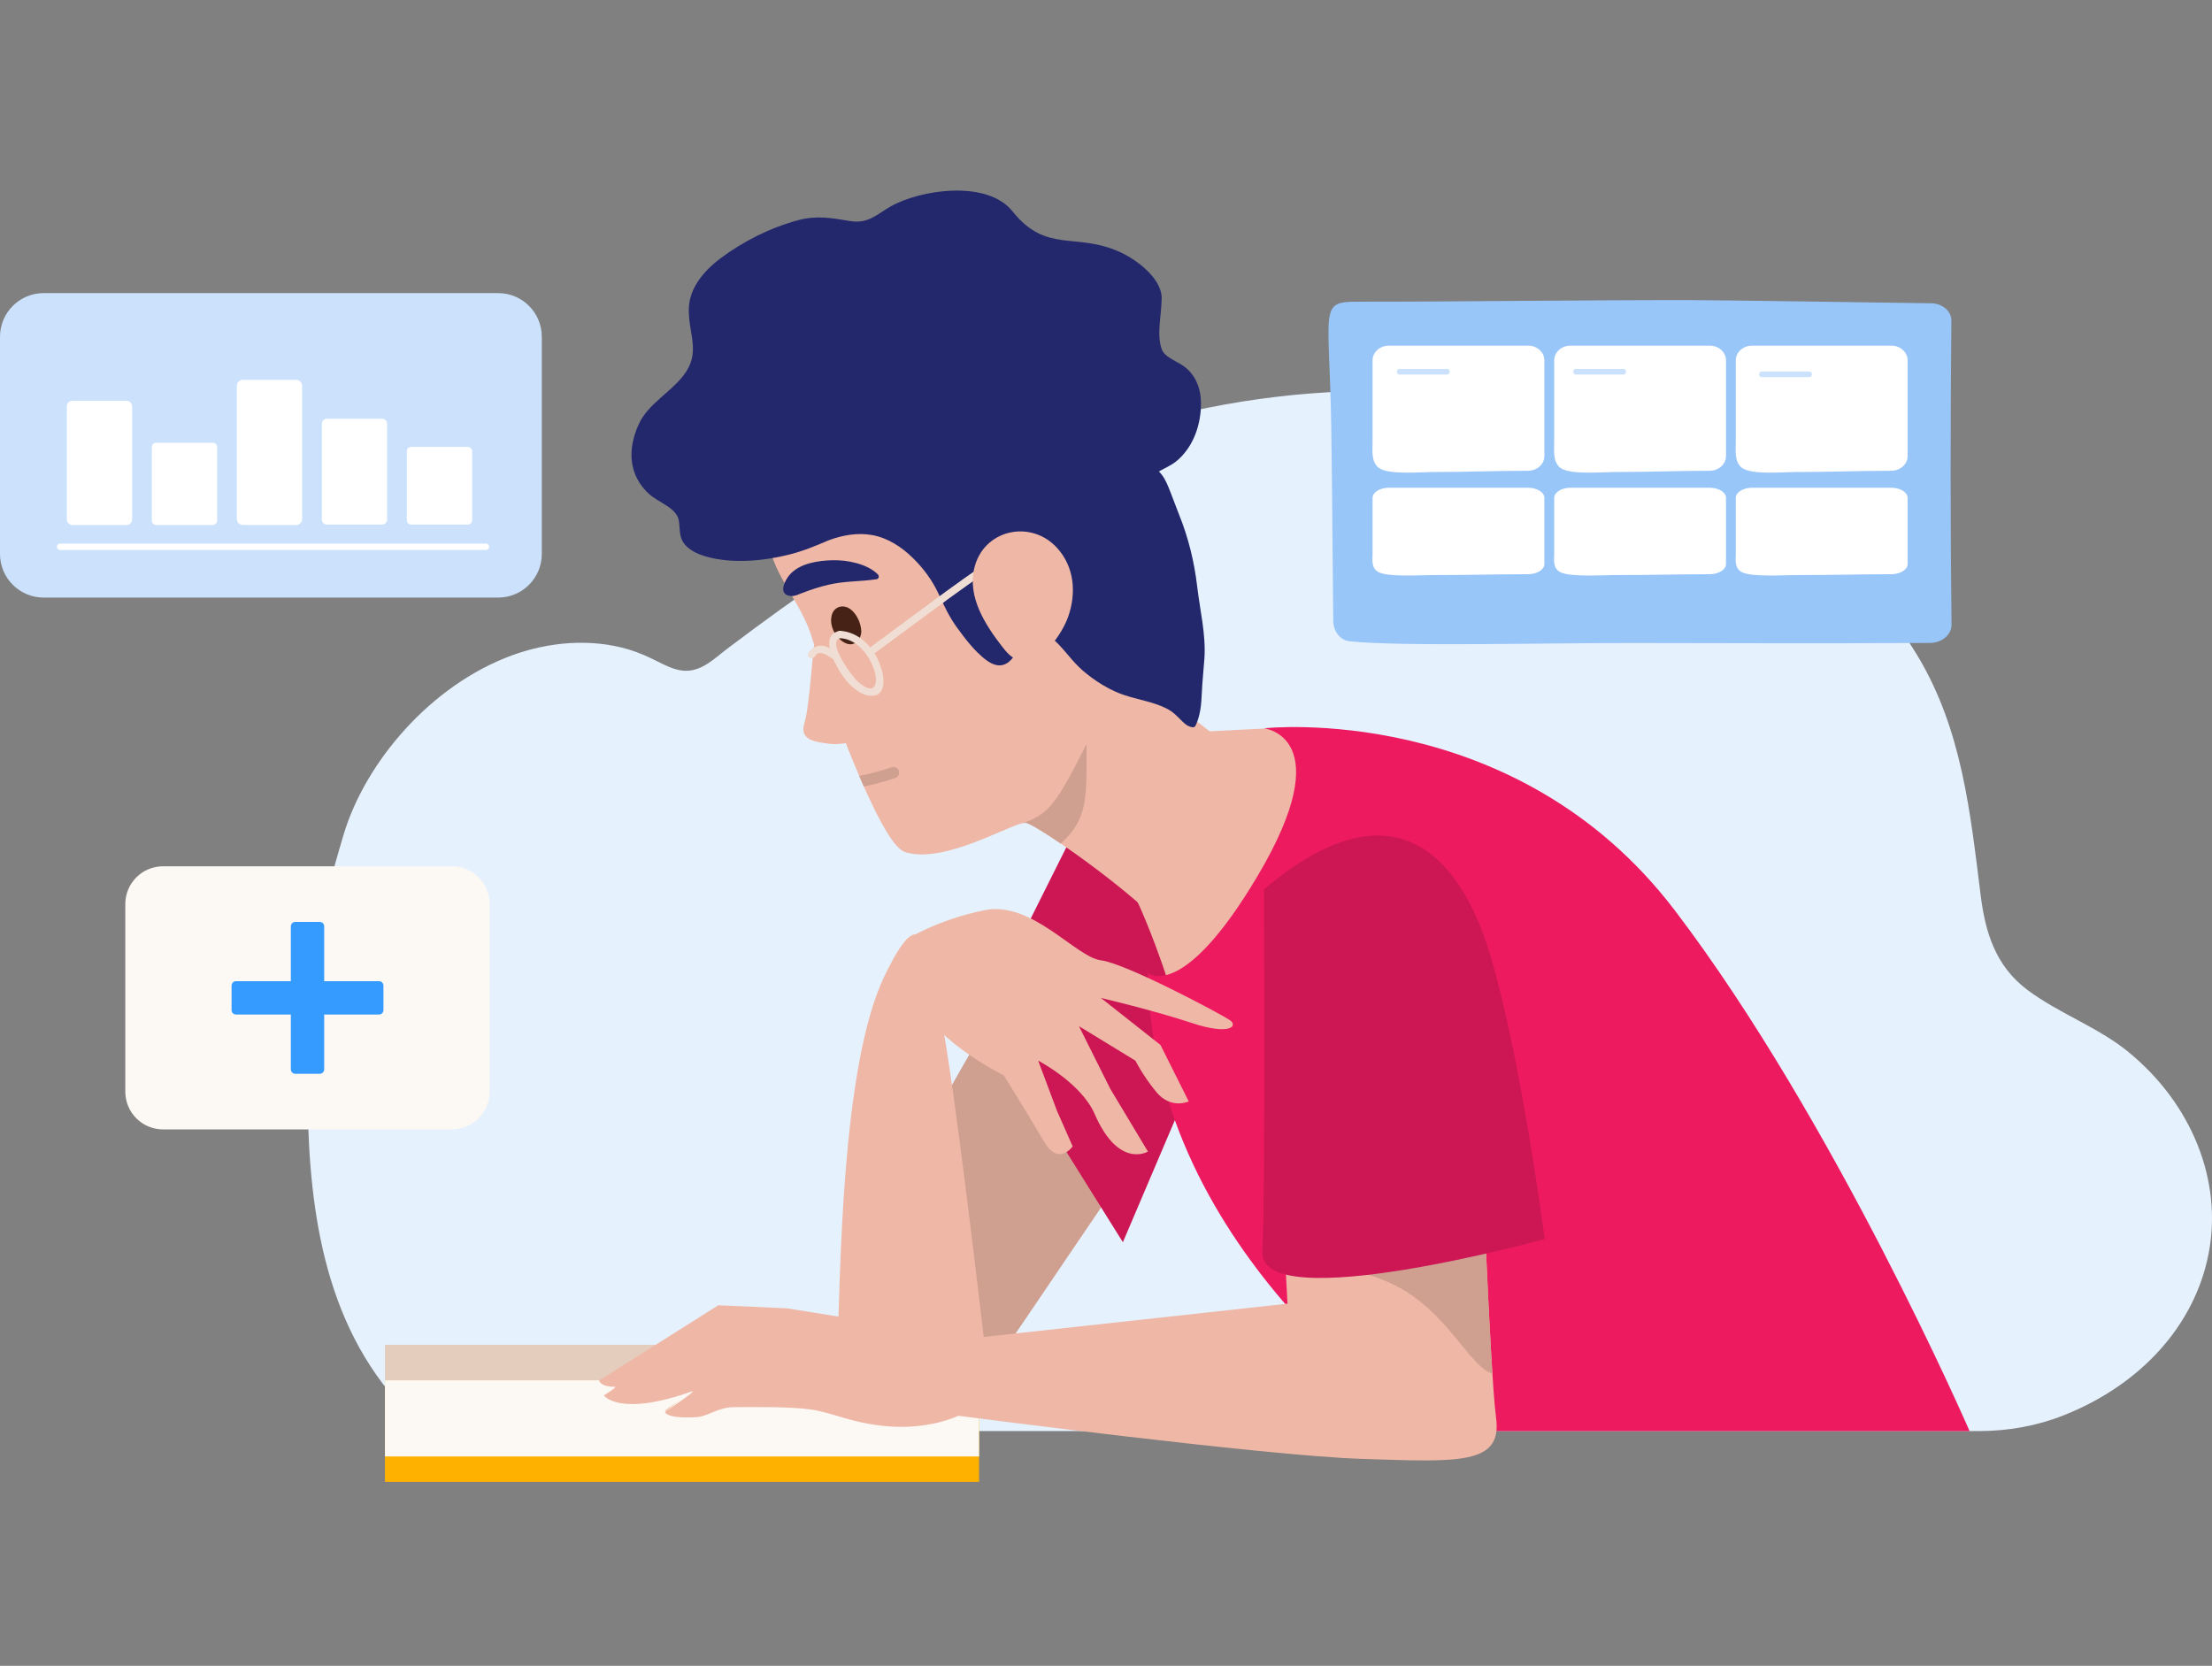
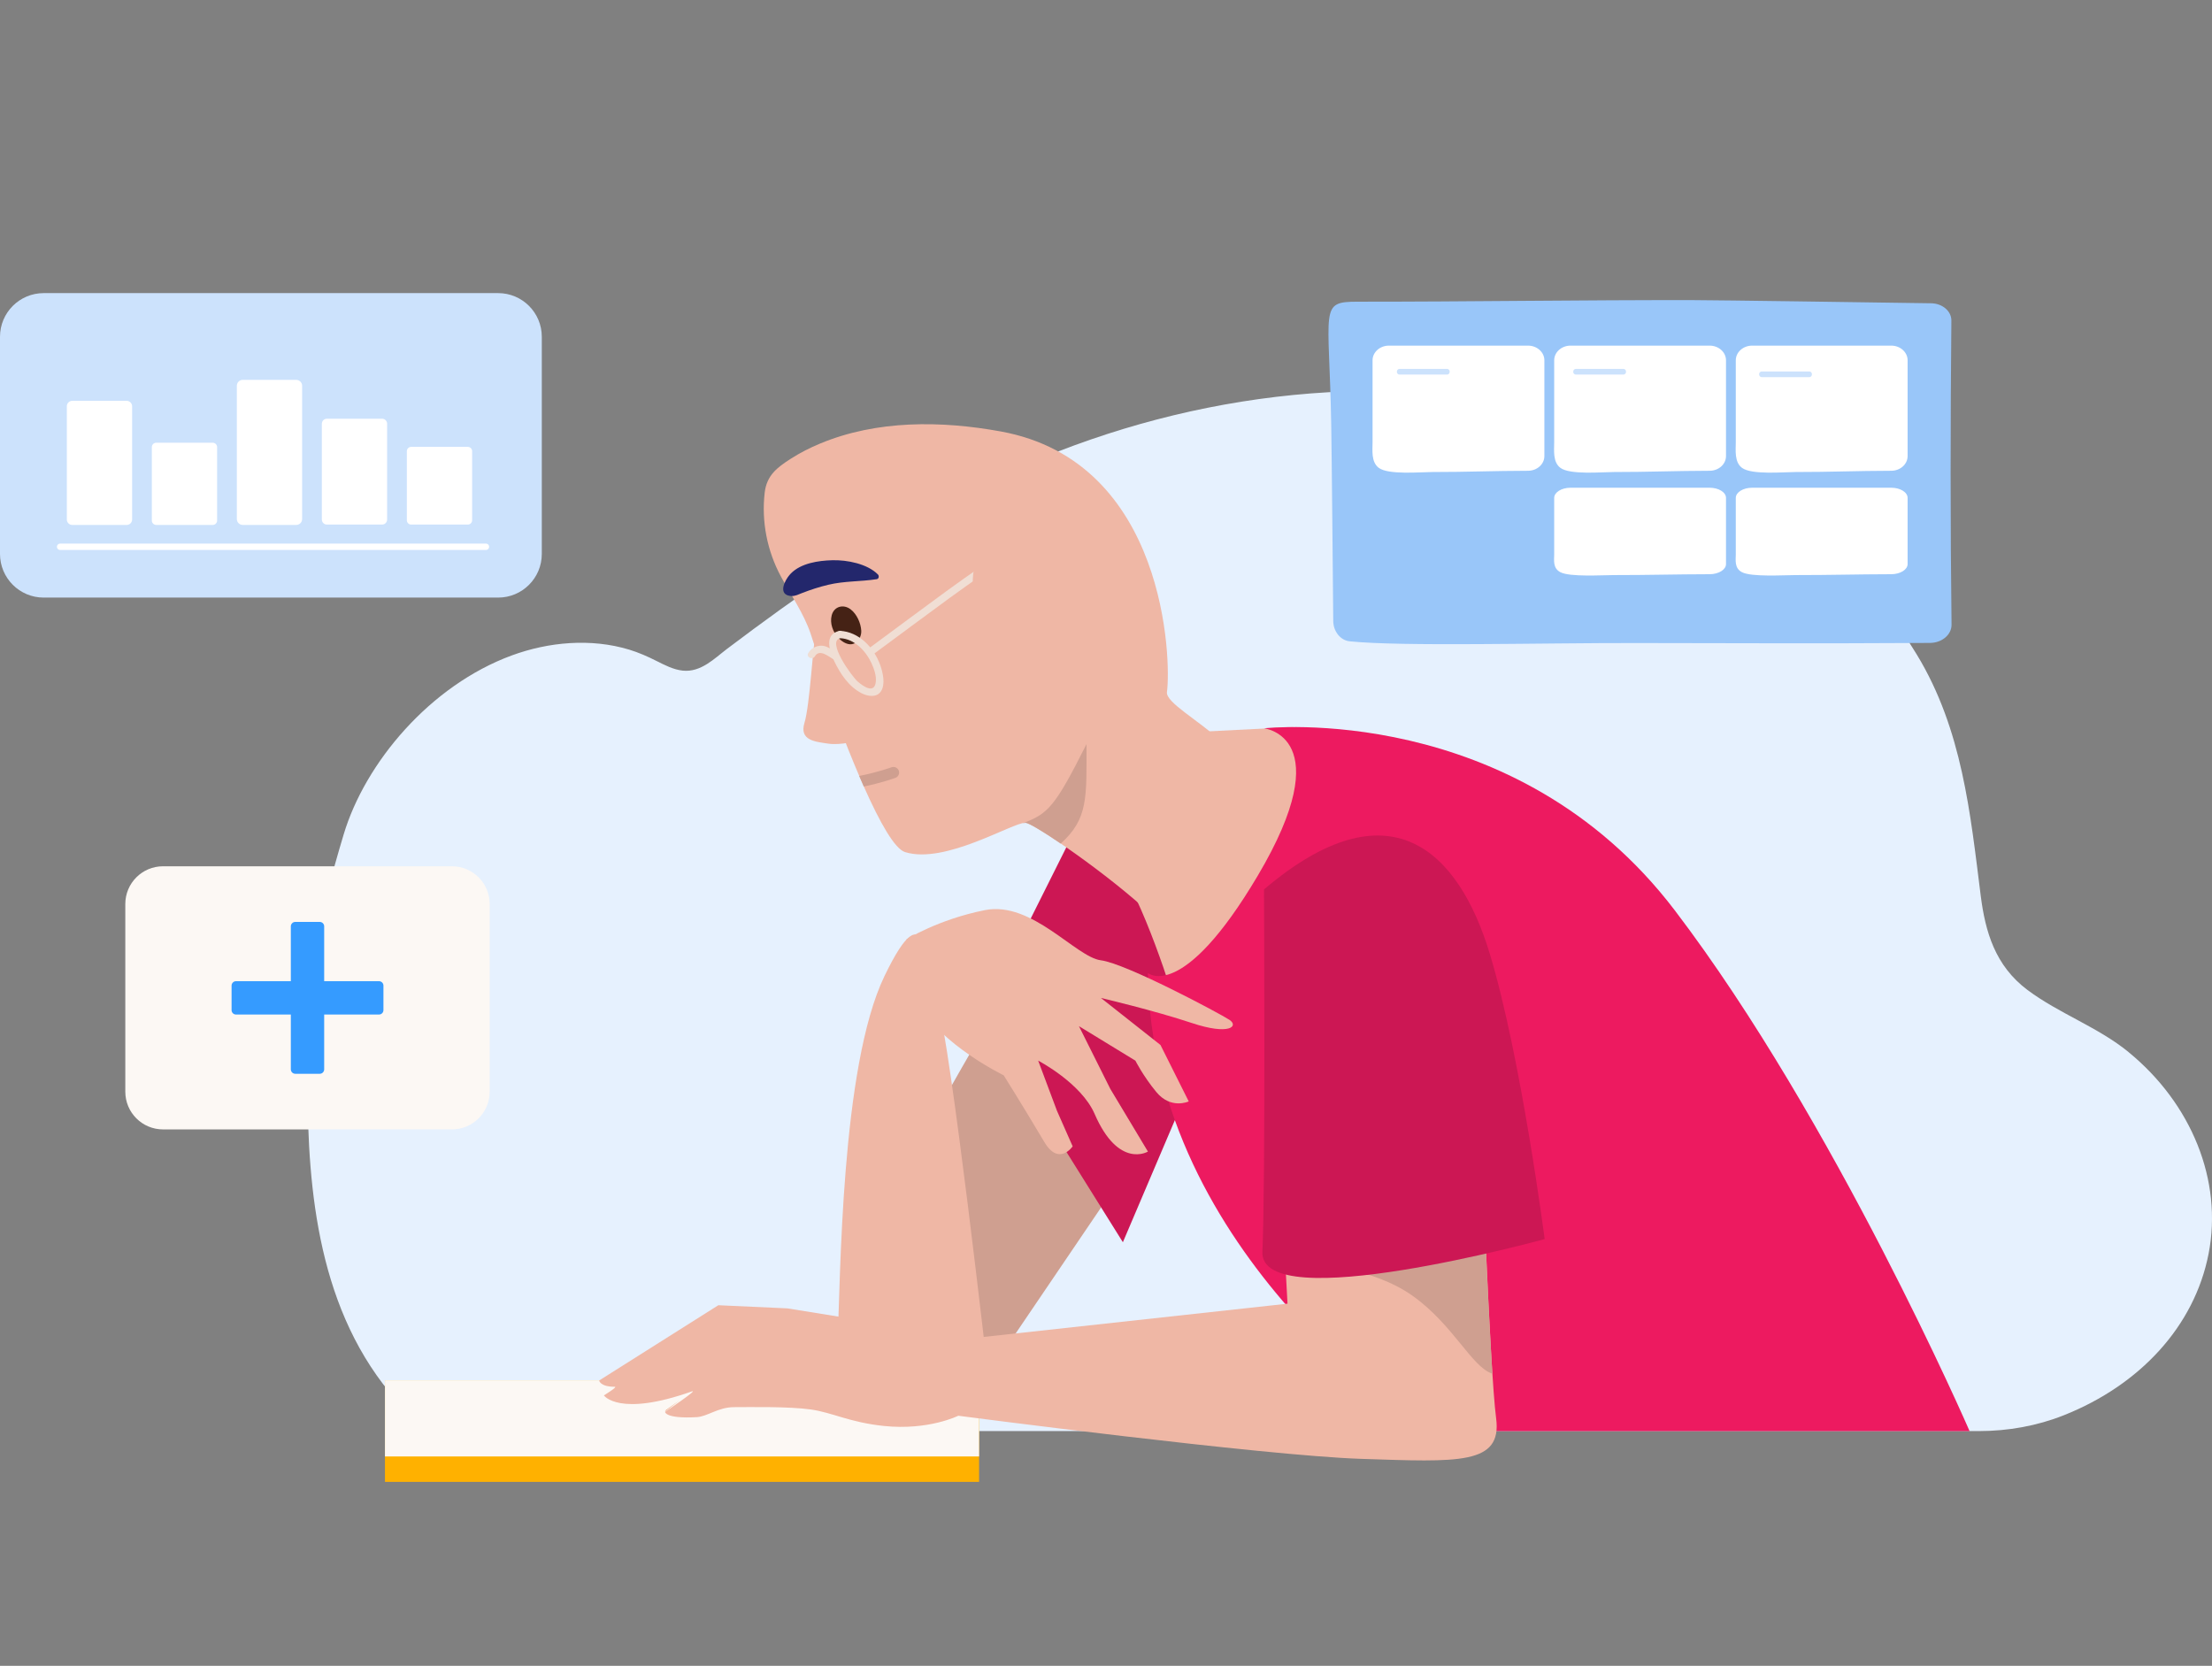
<svg xmlns="http://www.w3.org/2000/svg" width="320" height="241" viewBox="0 0 320 241" fill="none">
  <rect x="0" y="0" width="320" height="241" fill="#808080" stroke="none" />
  <g clip-path="url(#clip0_1438_68618)">
    <g clip-path="url(#clip1_1438_68618)">
      <path d="M72.064 42.405H6.317C2.828 42.405 0 45.233 0 48.722V80.139C0 83.627 2.828 86.455 6.317 86.455H72.064C75.552 86.455 78.38 83.627 78.38 80.139V48.722C78.38 45.233 75.552 42.405 72.064 42.405Z" fill="#CCE2FC" />
      <path d="M307.936 152.211C303.514 148.595 297.876 146.636 293.313 143.226C288.607 139.708 287.202 134.757 286.546 129.61C285.038 117.707 283.889 105.544 277.296 94.699C271.513 85.185 262.717 75.516 252.571 69.654C241.391 63.191 229.405 59.567 215.347 57.645C187.689 53.862 160.393 60.104 137.516 72.516C126.012 78.754 115.396 86.148 105.171 93.878C103.375 95.236 101.409 97.304 98.756 97.02C97.386 96.87 96.135 96.203 94.95 95.611C93.687 94.975 92.408 94.407 91.034 93.988C85.46 92.295 79.332 92.879 74.042 94.821C62.25 99.152 52.835 110.313 49.716 120.723C46.076 132.859 44.45 140.723 44.489 157.098C44.525 172.234 46.029 189.869 57.442 202.696C59.897 205.451 63.672 207.038 67.647 207.038H286.27C290.506 207.038 294.706 206.284 298.563 204.749C298.587 204.741 298.611 204.729 298.634 204.721C309.523 200.374 317.442 191.93 319.503 181.401C321.587 170.77 317.012 159.641 307.932 152.215L307.936 152.211Z" fill="#E6F1FE" />
      <path d="M187.079 105.185L168.867 106.108L158.287 126.965L164.019 142.831H174.272L187.079 121.971L189.633 109.192L187.079 105.185Z" fill="#EFB7A5" />
      <path d="M161.08 172.045L142.932 198.811C142.932 198.811 129.32 178.397 131.136 171.137C132.952 163.877 141.116 151.63 144.294 145.278" fill="#CF9F90" />
      <path d="M155.182 120.738L142.027 147.05L162.442 179.714L172.876 155.214C172.876 155.214 163.35 117.106 155.182 120.734V120.738Z" fill="#CC1754" />
      <path d="M192.184 110.955L183.167 129.407L175.145 140.54C175.145 140.54 171.32 136.813 166.725 132.475C160.337 126.443 149.449 119.056 148.363 119.025C146.488 118.977 136.713 125.092 130.926 123.272C129.445 122.807 127.318 119.084 124.965 113.786C124.747 113.288 124.526 112.779 124.301 112.258C123.283 109.881 122.233 107.248 121.179 104.489C119.651 100.47 118.684 95.772 117.251 91.619C116.244 88.697 114.432 86.115 112.975 83.411C110.981 79.708 110.137 75.441 110.626 71.26C110.914 68.781 112.426 67.632 114.365 66.388C115.719 65.516 117.164 64.781 118.652 64.165C126.86 60.751 136.172 60.849 144.787 62.421C168.789 66.807 169.437 95.701 168.817 100.107C168.608 101.619 173.318 104.133 176.76 107.311C177.842 108.31 177.439 107.9 178.635 108.918C184.739 114.078 192.184 110.955 192.184 110.955Z" fill="#EFB7A5" />
      <path d="M117.926 92.4C117.63 92.937 117.164 102.013 116.378 104.579C115.593 107.146 117.981 107.307 119.817 107.584C121.653 107.86 124.187 107.138 124.187 107.138L117.926 92.397V92.4Z" fill="#EFB7A5" />
      <path d="M282.297 46.385C282.309 45.02 281.01 43.902 279.376 43.875C271.216 43.756 248.67 43.428 245.089 43.421C228.931 43.389 212.583 43.654 196.432 43.646C190.779 43.646 192.291 44.463 192.583 61.486C192.658 65.754 192.82 83.333 192.875 89.843C192.887 91.328 193.894 92.642 195.26 92.78C202.875 93.558 222.973 93.005 236.696 93.029C250.352 93.053 264.011 93.104 277.667 93.021C278.18 93.021 278.693 93.013 279.206 93.013C280.947 93.001 282.341 91.813 282.321 90.356C282.14 76.093 282.155 60.767 282.297 46.385Z" fill="#99C6F9" />
      <path d="M221.049 68.107C216.079 68.115 212.245 68.292 207.2 68.288C205.518 68.288 200.832 68.727 199.454 67.68C198.333 66.832 198.562 65.122 198.562 63.958C198.562 60.014 198.562 56.07 198.562 52.126C198.562 50.953 199.624 50.002 200.931 50.002C207.638 50.002 214.342 50.002 221.049 50.002C222.356 50.002 223.418 50.953 223.418 52.126C223.418 56.745 223.418 61.364 223.418 65.983C223.418 67.155 222.36 68.107 221.049 68.107Z" fill="white" />
      <path d="M247.324 68.107C242.354 68.115 238.521 68.292 233.475 68.288C231.794 68.288 227.108 68.727 225.73 67.68C224.609 66.832 224.838 65.122 224.838 63.958C224.838 60.014 224.838 56.07 224.838 52.126C224.838 50.953 225.9 50.002 227.206 50.002C233.914 50.002 240.617 50.002 247.324 50.002C248.631 50.002 249.693 50.953 249.693 52.126C249.693 56.745 249.693 61.364 249.693 65.983C249.693 67.155 248.635 68.107 247.324 68.107Z" fill="white" />
      <path d="M273.596 68.107C268.626 68.115 264.792 68.292 259.747 68.288C258.065 68.288 253.379 68.727 252.001 67.68C250.88 66.832 251.109 65.122 251.109 63.958C251.109 60.014 251.109 56.07 251.109 52.126C251.109 50.953 252.171 50.002 253.478 50.002C260.185 50.002 266.889 50.002 273.596 50.002C274.903 50.002 275.965 50.953 275.965 52.126C275.965 56.745 275.965 61.364 275.965 65.983C275.965 67.155 274.907 68.107 273.596 68.107Z" fill="white" />
-       <path d="M221.049 83.072C216.079 83.08 212.245 83.203 207.2 83.198C205.518 83.198 200.832 83.502 199.454 82.78C198.333 82.196 198.562 81.011 198.562 80.206C198.562 77.482 198.562 74.754 198.562 72.03C198.562 71.221 199.624 70.561 200.931 70.561C207.638 70.561 214.342 70.561 221.049 70.561C222.356 70.561 223.418 71.217 223.418 72.03C223.418 75.22 223.418 78.414 223.418 81.604C223.418 82.413 222.36 83.068 221.049 83.072Z" fill="white" />
      <path d="M247.324 83.072C242.354 83.08 238.521 83.203 233.475 83.198C231.794 83.198 227.108 83.502 225.73 82.78C224.609 82.196 224.838 81.011 224.838 80.206C224.838 77.482 224.838 74.754 224.838 72.03C224.838 71.221 225.9 70.561 227.206 70.561C233.914 70.561 240.617 70.561 247.324 70.561C248.631 70.561 249.693 71.217 249.693 72.03C249.693 75.22 249.693 78.414 249.693 81.604C249.693 82.413 248.635 83.068 247.324 83.072Z" fill="white" />
      <path d="M273.596 83.072C268.626 83.08 264.792 83.203 259.747 83.198C258.065 83.198 253.379 83.502 252.001 82.78C250.88 82.196 251.109 81.011 251.109 80.206C251.109 77.482 251.109 74.754 251.109 72.03C251.109 71.221 252.171 70.561 253.478 70.561C260.185 70.561 266.889 70.561 273.596 70.561C274.903 70.561 275.965 71.217 275.965 72.03C275.965 75.22 275.965 78.414 275.965 81.604C275.965 82.413 274.907 83.068 273.596 83.072Z" fill="white" />
      <path d="M202.475 54.19H209.324C209.853 54.19 209.853 53.369 209.324 53.369H202.475C201.946 53.369 201.946 54.19 202.475 54.19Z" fill="#CCE2FC" />
      <path d="M227.987 54.19H234.836C235.365 54.19 235.365 53.369 234.836 53.369H227.987C227.458 53.369 227.458 54.19 227.987 54.19Z" fill="#CCE2FC" />
      <path d="M254.879 54.561H261.729C262.258 54.561 262.258 53.74 261.729 53.74H254.879C254.35 53.74 254.35 54.561 254.879 54.561Z" fill="#CCE2FC" />
-       <path d="M141.64 194.551H55.691V201.898H141.64V194.551Z" fill="#E4CDBD" />
      <path d="M141.64 199.691H55.691V214.385H141.64V199.691Z" fill="#FFB100" />
      <path d="M141.64 199.691H55.691V210.71H141.64V199.691Z" fill="#FCF8F4" />
      <path d="M166.07 140.774C166.07 140.774 171.06 145.069 181.949 126.696C193.887 106.546 182.857 105.366 182.857 105.366C182.857 105.366 219.149 101.307 242.287 131.706C265.425 162.1 284.932 207.042 284.932 207.042H206.445C206.445 207.042 166.52 181.606 166.066 140.778L166.07 140.774Z" fill="#ED1A60" />
      <path d="M142.93 198.81C142.93 198.81 137.486 150.722 135.67 145.278C133.854 139.834 134.308 128.038 127.96 141.196C121.608 154.354 121.608 185.202 121.154 194.274C120.7 203.35 140.66 203.35 142.93 198.81Z" fill="#EFB7A5" />
      <path d="M185.125 167.508L186.258 188.606L140.664 193.596L113.898 189.285L103.918 188.831L86.678 199.719C86.678 199.719 86.792 200.627 88.948 200.627C89.402 200.627 87.361 201.874 87.361 201.874C87.361 201.874 89.516 205.048 100.065 201.306C101.218 200.899 96.208 204.255 96.208 204.255C96.208 204.255 96.208 205.277 100.803 205.021C102.335 204.934 103.91 203.576 106.192 203.576C108.474 203.576 114.131 203.461 117.309 203.915C120.483 204.369 122.871 205.771 127.858 206.296C134.324 206.975 138.631 204.819 138.631 204.819C138.631 204.819 182.867 210.603 196.929 211.057C210.991 211.511 217.343 211.965 216.435 205.159C215.527 198.353 214.165 161.152 214.165 161.152L185.129 167.504L185.125 167.508Z" fill="#EFB7A5" />
      <path d="M96.205 204.109C96.205 204.109 96.205 204.097 96.264 204.097H96.343L98.333 202.569C97.291 203.304 96.205 204.105 96.205 204.105V204.109Z" fill="#EC9568" />
      <path d="M189.633 182.794C189.633 182.794 198.448 183.284 204.327 187.448C210.205 191.61 212.897 197.733 215.835 198.712C215.854 198.72 215.87 198.712 215.89 198.716C215.392 191.009 214.867 178.996 214.528 170.639C206.431 168.933 194.264 181.914 189.633 182.794Z" fill="#CF9F90" />
      <path d="M182.856 128.677C182.856 128.677 183.081 171.551 182.627 181.077C182.173 190.607 223.459 179.261 223.459 179.261C223.459 179.261 220.056 152.949 215.52 137.978C210.984 123.008 201.004 113.253 182.856 128.677Z" fill="#CC1754" />
      <path d="M131.135 135.902C131.135 135.902 135.671 133.028 142.477 131.67C149.283 130.308 155.635 138.476 159.263 138.93C162.891 139.384 176.503 146.644 177.865 147.548C179.227 148.456 177.865 149.818 172.421 148.002C166.977 146.186 159.263 144.374 159.263 144.374L167.881 151.18L171.967 159.344C171.967 159.344 169.397 160.552 167.277 157.982C165.343 155.633 164.253 153.446 164.253 153.446L156.085 148.456L160.621 157.528L166.065 166.6C166.065 166.6 161.833 169.17 158.355 161.156C156.409 156.675 150.187 153.442 150.187 153.442L152.907 160.702L155.177 165.846C155.177 165.846 153.183 168.752 151.095 165.242C147.767 159.648 145.197 155.562 145.197 155.562C145.197 155.562 136.125 151.176 132.947 145.278" fill="#EFB7A5" />
      <path d="M121.578 92.57C121.468 92.475 121.361 92.373 121.27 92.27C120.489 91.417 120.027 90.186 120.315 89.037C120.647 87.714 122.02 87.363 123.055 88.153C123.943 88.832 124.531 90.13 124.594 91.236C124.63 91.879 124.342 92.562 123.821 92.949C123.086 93.49 122.21 93.107 121.582 92.566L121.578 92.57Z" fill="#452215" />
      <path d="M114.489 86.226C115.026 86.262 115.539 85.985 116.024 85.8C117.28 85.314 118.496 84.915 119.806 84.604C122.163 84.039 124.477 84.157 126.838 83.79C127.153 83.743 127.201 83.317 127.015 83.119C125.483 81.556 122.511 80.987 120.399 81.051C118.397 81.102 115.851 81.473 114.39 82.989C114.244 83.139 114.098 83.321 113.952 83.526C113.237 84.568 112.756 86.127 114.493 86.23L114.489 86.226Z" fill="#23276C" />
-       <path d="M103.006 80.739C104.916 81.142 106.894 81.225 108.852 81.09C109.421 81.051 109.985 80.996 110.55 80.921C111.766 80.763 112.962 80.526 114.123 80.242C116.152 79.74 118.019 78.97 119.867 78.169C121.856 77.431 124.071 77.012 126.246 77.423C128.52 77.853 130.455 79.18 131.959 80.628C133.578 82.188 134.888 83.984 135.777 85.911C136.558 87.596 137.304 89.219 138.433 90.774C139.116 91.71 139.835 92.685 140.64 93.585C140.759 93.716 140.873 93.846 140.996 93.972C141.118 94.102 141.244 94.229 141.371 94.355C141.607 94.588 141.852 94.817 142.101 95.034C142.855 95.681 143.964 96.526 145.133 96.183C146.313 95.839 146.929 94.608 147.281 93.7C147.438 93.297 147.581 92.792 147.813 92.338C148.102 91.773 148.524 91.296 149.298 91.228C150.198 91.149 151.138 91.639 151.84 92.053C151.935 92.124 152.03 92.2 152.124 92.275C153.688 93.561 154.746 95.228 156.199 96.609C156.333 96.736 156.467 96.862 156.609 96.984C156.629 97.004 156.649 97.02 156.668 97.036C156.779 97.13 156.89 97.225 157.008 97.32C157.336 97.588 157.675 97.853 158.027 98.109C158.512 98.465 159.021 98.804 159.55 99.116C160.119 99.46 160.715 99.772 161.323 100.044C161.722 100.222 162.128 100.387 162.543 100.525C164.592 101.228 166.775 101.512 168.705 102.472C169.708 102.965 170.265 103.597 170.991 104.319C171.406 104.73 171.816 105.085 172.452 105.208C172.645 105.243 172.803 105.18 172.902 105.062C172.934 105.026 172.957 104.983 172.977 104.943C173.664 103.439 173.794 101.872 173.861 100.273C173.928 98.603 174.122 96.941 174.236 95.275C174.473 91.789 173.597 88.315 173.19 84.845C172.776 81.288 171.923 77.786 170.549 74.391C170.028 73.092 169.57 71.773 169.037 70.483C168.701 69.661 168.311 68.852 167.651 68.209C168.445 67.751 169.313 67.387 170.028 66.843C170.691 66.341 171.24 65.729 171.702 65.094C173.265 62.95 173.897 60.068 173.703 57.569C173.565 55.793 172.744 53.965 171.07 52.855C169.969 52.129 168.445 51.624 168.054 50.499C167.296 48.327 168.022 45.73 168.054 43.136C168.086 40.451 164.734 37.692 161.966 36.444C155.571 33.562 151.394 36.717 146.467 30.566C142.804 25.991 133.151 27.4 128.785 29.899C126.807 31.036 125.583 32.429 122.922 31.971C120.333 31.529 118.094 31.154 115.5 31.845C111.395 32.943 107.479 34.944 104.277 37.34C101.644 39.31 99.626 41.845 99.642 44.912C99.666 48.544 101.415 51.079 98.837 54.364C96.914 56.815 93.74 58.493 92.433 61.308C91.411 63.507 90.965 66.01 91.778 68.327C92.173 69.46 92.876 70.51 93.815 71.394C95.216 72.717 97.909 73.428 98.209 75.346C98.406 76.582 98.177 77.735 99.105 78.808C100.021 79.87 101.537 80.415 103.006 80.727V80.739Z" fill="#23276C" />
      <path d="M121.497 91.264C124.292 91.402 126.452 93.715 127.348 96.246C127.723 97.304 128.118 98.993 127.447 100.012C126.811 100.975 125.516 100.738 124.652 100.296C122.804 99.353 121.592 97.521 120.712 95.705C119.985 94.201 119.168 91.678 121.501 91.264C122.18 91.141 122.251 92.211 121.576 92.334C119.504 92.705 123.238 97.896 124.115 98.634C124.873 99.278 126.479 100.434 126.696 98.67C126.807 97.785 126.448 96.759 126.085 95.966C125.271 94.197 123.637 92.436 121.576 92.33C120.897 92.294 120.81 91.228 121.501 91.26L121.497 91.264Z" fill="#F0DED4" />
      <path d="M116.93 94.485C117.317 93.818 118.012 93.431 118.782 93.412C119.654 93.392 120.353 94.031 121.063 94.438C121.66 94.781 121.202 95.749 120.602 95.405C119.915 95.01 118.545 93.814 117.893 94.943C117.55 95.535 116.583 95.082 116.926 94.481L116.93 94.485Z" fill="#F0DED4" />
      <path d="M125.678 93.814C129.401 91.074 133.1 88.302 136.835 85.578C138.504 84.359 140.198 83.17 141.896 81.982C143.641 80.758 145.326 79.337 147.134 78.228C147.719 77.868 148.319 78.757 147.731 79.12C145.922 80.233 144.237 81.654 142.492 82.874C140.798 84.062 139.105 85.251 137.431 86.471C133.696 89.195 129.997 91.966 126.274 94.706C125.717 95.112 125.125 94.224 125.678 93.814Z" fill="#F0DED4" />
      <path d="M140.926 82.279C142.213 76.602 149.106 75.082 152.919 79.263C155.438 82.022 155.718 85.793 154.546 89.172C153.665 91.706 150.618 96.282 147.353 95.481C146.35 95.236 145.628 94.387 144.996 93.574C142.552 90.423 139.978 86.456 140.926 82.279Z" fill="#EFB7A5" />
      <path d="M129.536 112.535C129.366 112.594 127.471 113.277 124.964 113.787C124.747 113.289 124.526 112.78 124.301 112.259C126.906 111.75 128.939 111.019 128.979 111C129.39 110.853 129.871 111.071 130.025 111.493C130.179 111.911 129.958 112.381 129.536 112.535Z" fill="#CF9F90" />
      <path d="M157.181 107.651C157.181 115.361 157.45 118.445 153.451 122.041C150.81 120.241 148.82 119.061 148.39 119.049C148.267 119.045 148.113 119.068 147.928 119.112C151.603 117.738 152.582 116.806 157.181 107.651Z" fill="#CF9F90" />
      <path d="M70.302 79.566H8.696C8.44 79.566 8.234 79.361 8.234 79.105C8.234 78.848 8.44 78.643 8.696 78.643H70.302C70.559 78.643 70.764 78.848 70.764 79.105C70.764 79.361 70.559 79.566 70.302 79.566Z" fill="white" />
      <path d="M18.322 57.987H10.457C10.021 57.987 9.668 58.341 9.668 58.777V75.156C9.668 75.593 10.021 75.946 10.457 75.946H18.322C18.758 75.946 19.111 75.593 19.111 75.156V58.777C19.111 58.341 18.758 57.987 18.322 57.987Z" fill="white" />
      <path d="M30.765 64.048H22.608C22.253 64.048 21.965 64.336 21.965 64.691V75.303C21.965 75.659 22.253 75.947 22.608 75.947H30.765C31.12 75.947 31.408 75.659 31.408 75.303V64.691C31.408 64.336 31.12 64.048 30.765 64.048Z" fill="white" />
      <path d="M42.854 54.956H35.116C34.645 54.956 34.264 55.338 34.264 55.809V75.09C34.264 75.561 34.645 75.943 35.116 75.943H42.854C43.325 75.943 43.707 75.561 43.707 75.09V55.809C43.707 55.338 43.325 54.956 42.854 54.956Z" fill="white" />
      <path d="M67.677 64.651H59.481C59.137 64.651 58.857 64.931 58.857 65.275V75.267C58.857 75.612 59.137 75.891 59.481 75.891H67.677C68.021 75.891 68.301 75.612 68.301 75.267V65.275C68.301 64.931 68.021 64.651 67.677 64.651Z" fill="white" />
      <path d="M55.273 60.577H47.291C46.888 60.577 46.56 60.904 46.56 61.307V75.16C46.56 75.564 46.888 75.891 47.291 75.891H55.273C55.677 75.891 56.004 75.564 56.004 75.16V61.307C56.004 60.904 55.677 60.577 55.273 60.577Z" fill="white" />
      <path d="M65.379 125.326H23.587C20.571 125.326 18.127 127.771 18.127 130.786V157.935C18.127 160.951 20.571 163.395 23.587 163.395H65.379C68.394 163.395 70.838 160.951 70.838 157.935V130.786C70.838 127.771 68.394 125.326 65.379 125.326Z" fill="#FCF8F4" />
      <path d="M46.259 133.376H42.714C42.361 133.376 42.074 133.662 42.074 134.016V154.706C42.074 155.059 42.361 155.346 42.714 155.346H46.259C46.612 155.346 46.898 155.059 46.898 154.706V134.016C46.898 133.662 46.612 133.376 46.259 133.376Z" fill="#359BFF" />
      <path d="M55.471 146.136V142.591C55.471 142.238 55.184 141.951 54.831 141.951H34.141C33.787 141.951 33.501 142.238 33.501 142.591V146.136C33.501 146.489 33.787 146.775 34.141 146.775H54.831C55.184 146.775 55.471 146.489 55.471 146.136Z" fill="#359BFF" />
    </g>
  </g>
  <defs>
    <clipPath id="clip0_1438_68618">
      <rect width="320" height="240.009" fill="white" transform="translate(0 0.976)" />
    </clipPath>
    <clipPath id="clip1_1438_68618">
      <rect width="320" height="240" fill="white" transform="translate(0 0.979)" />
    </clipPath>
  </defs>
</svg>